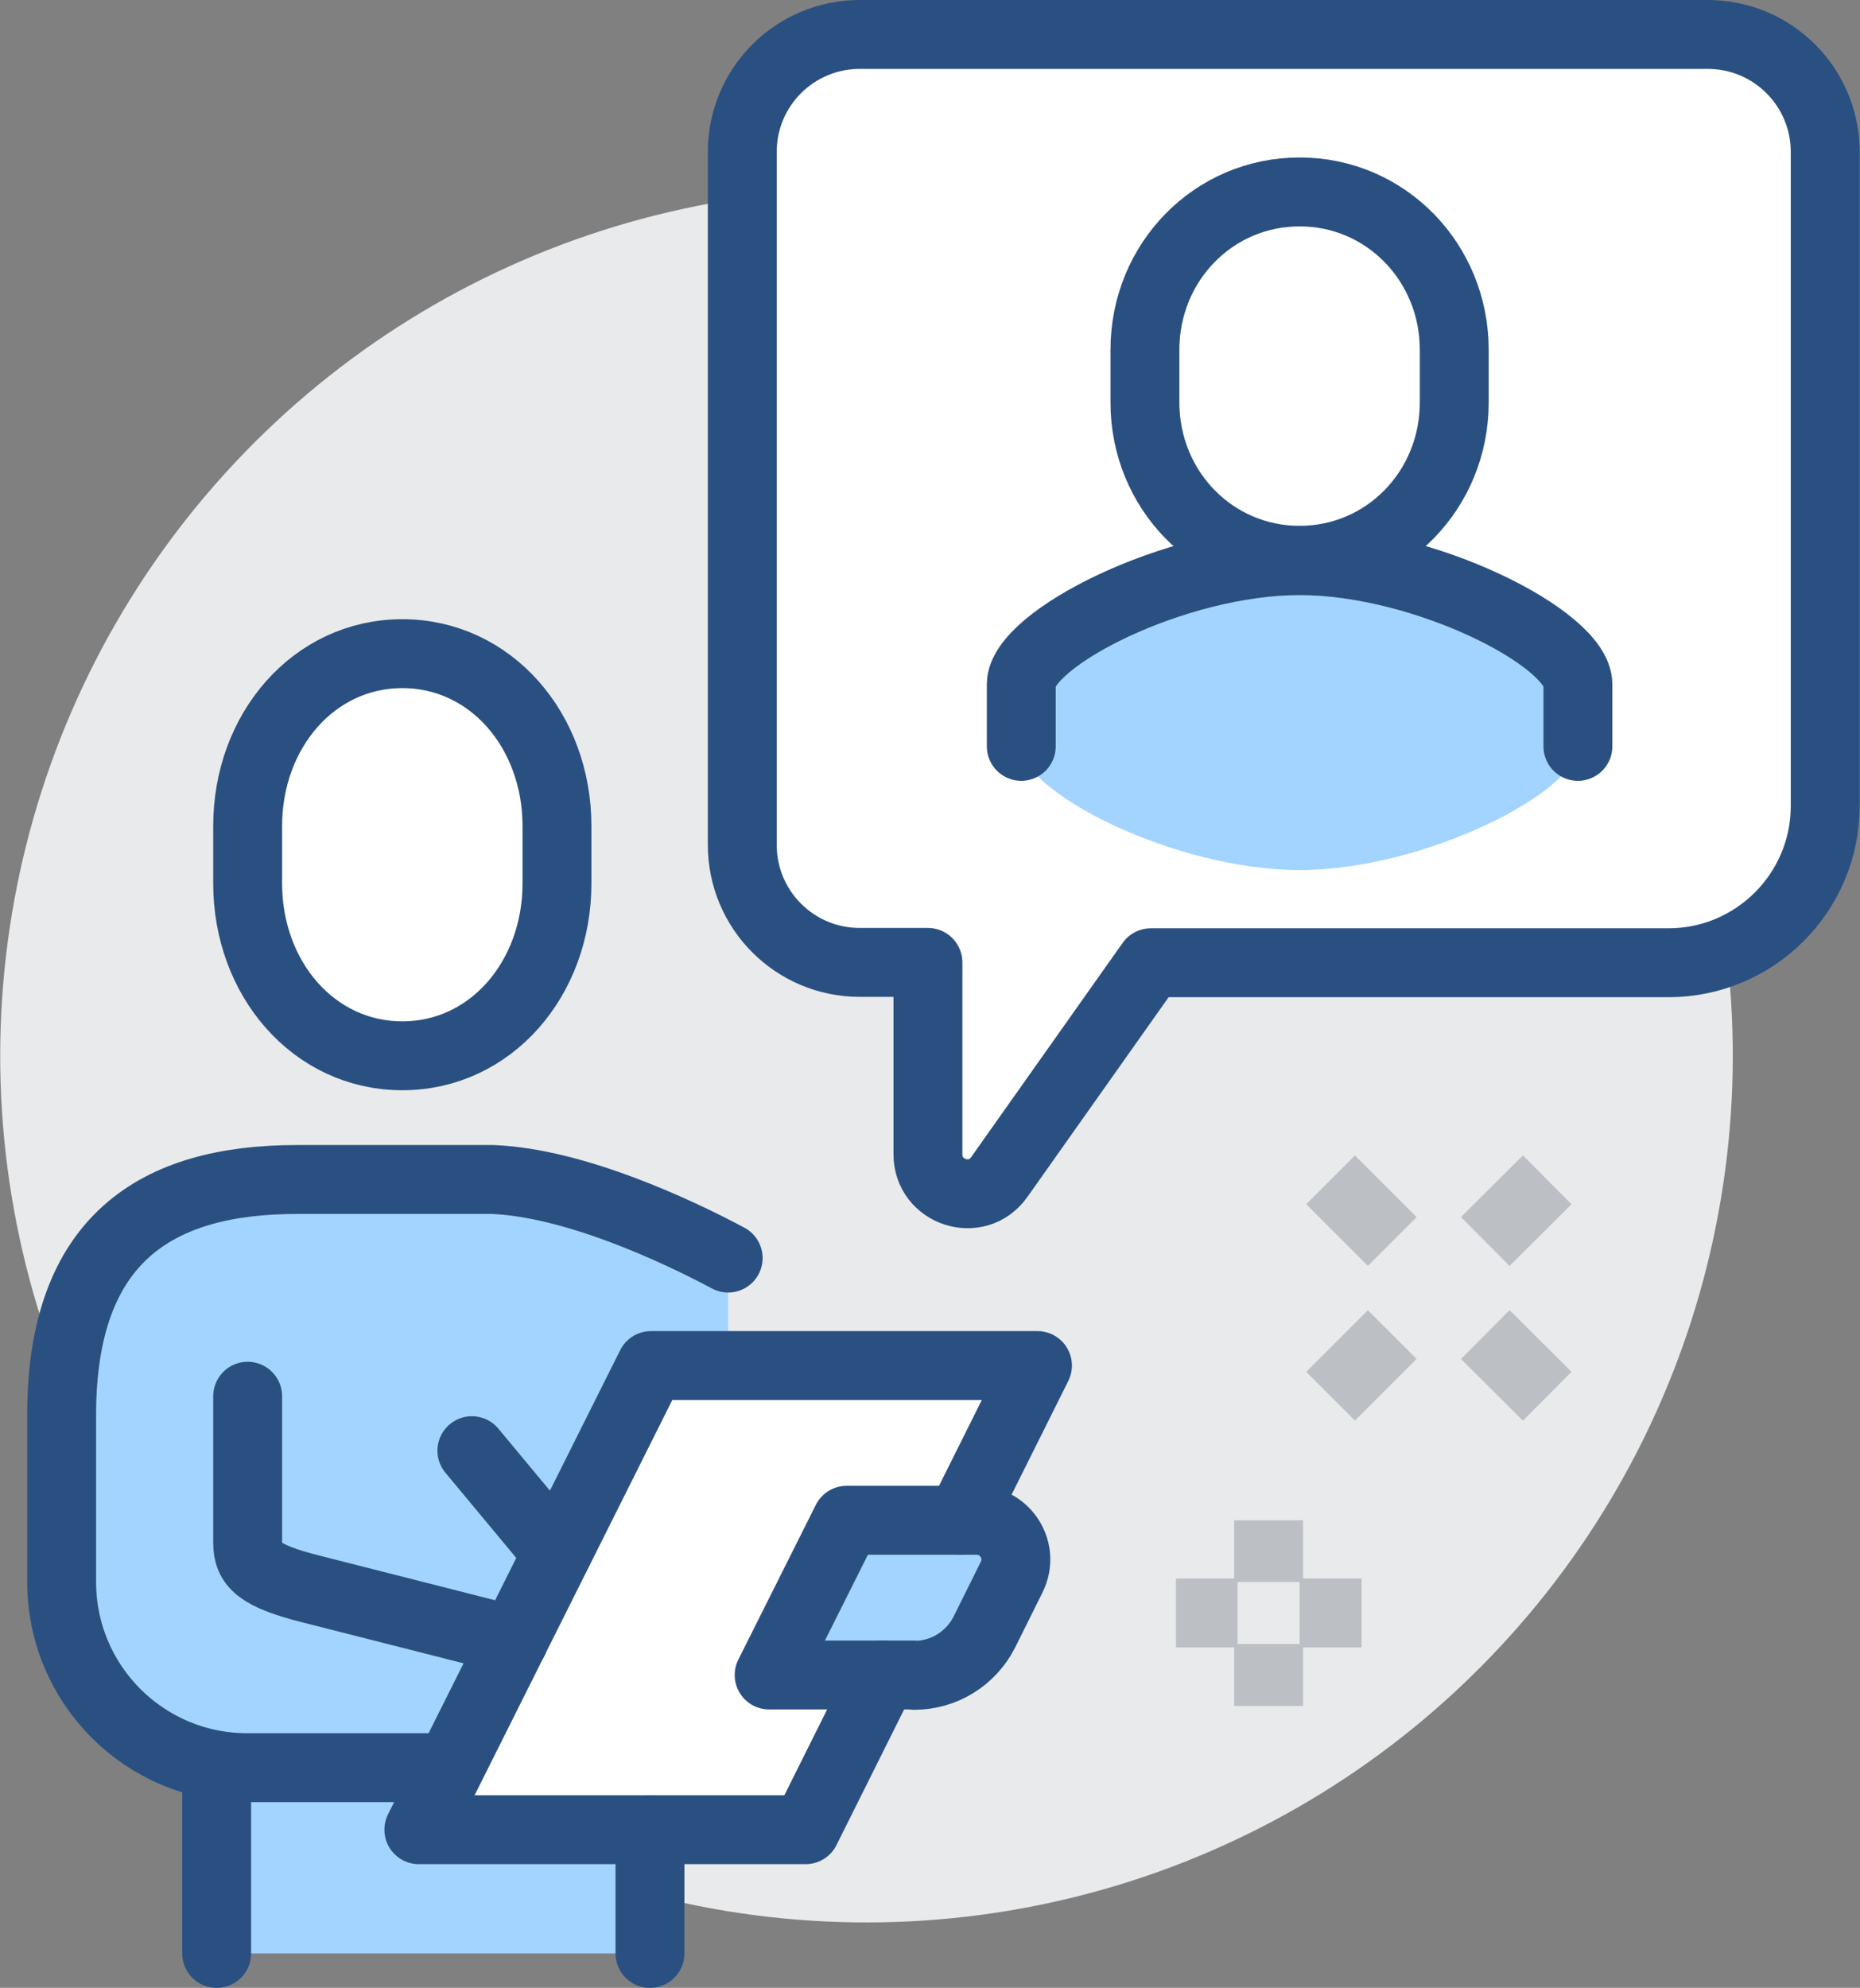
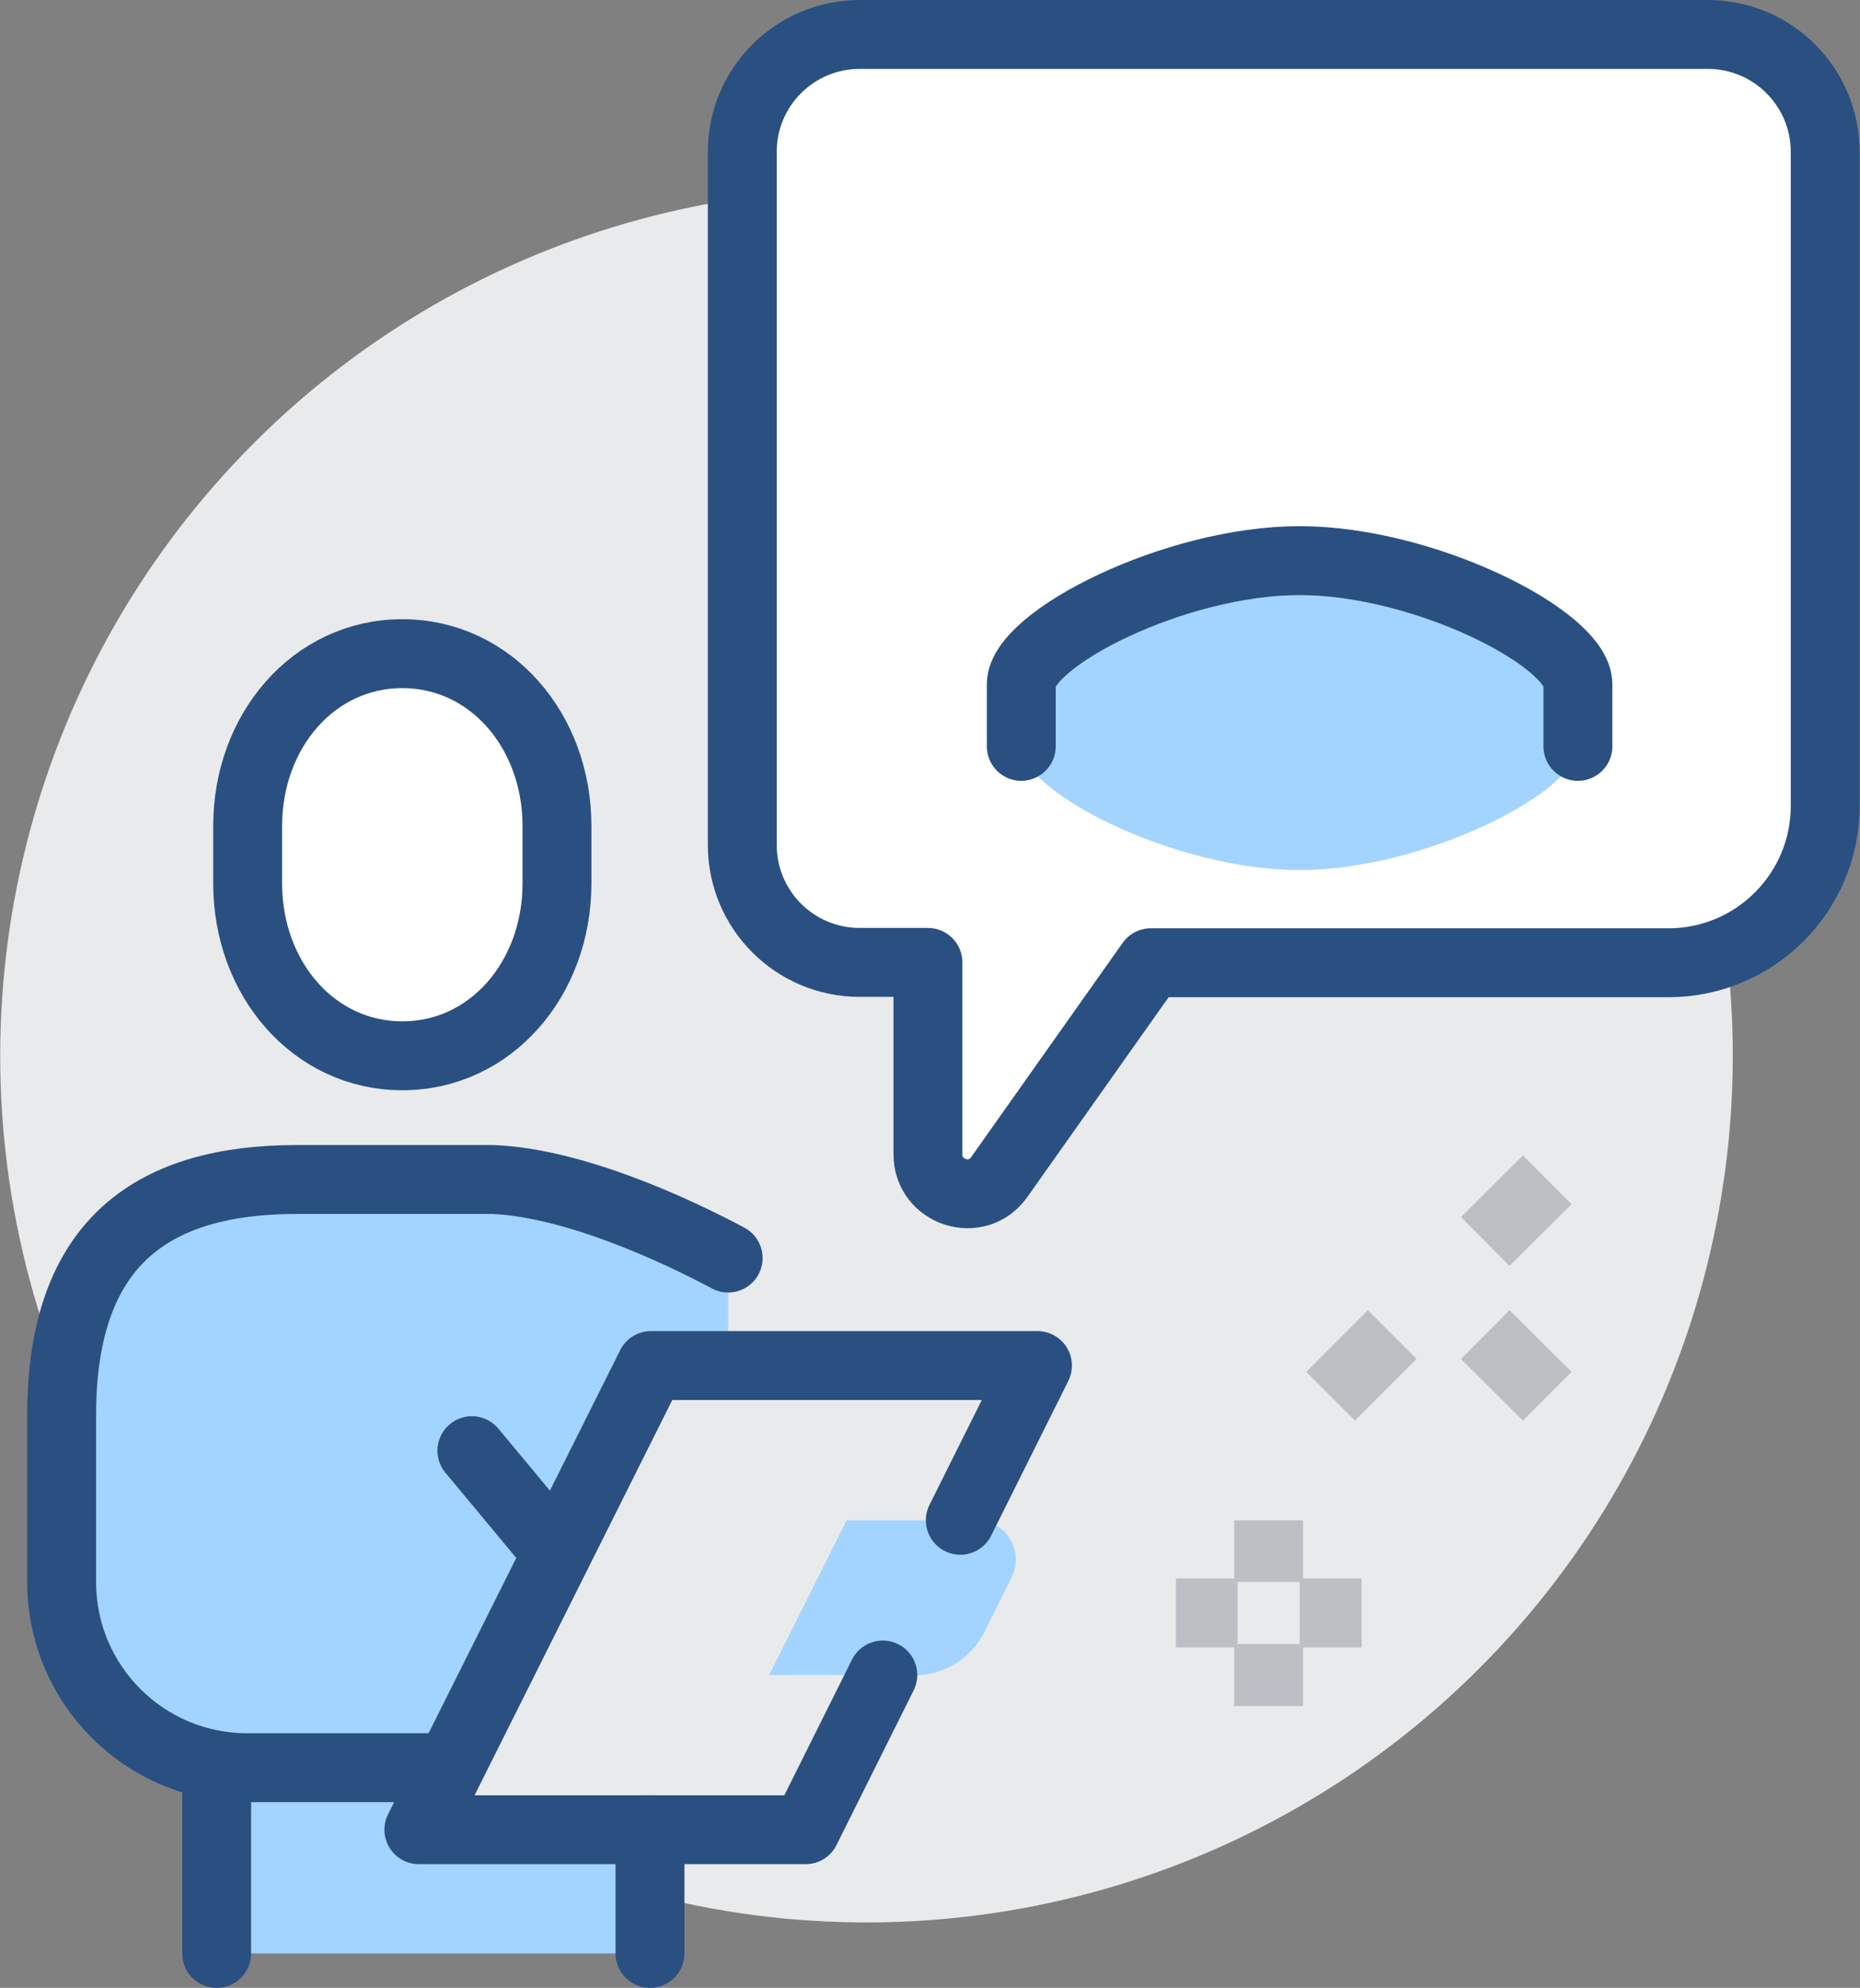
<svg xmlns="http://www.w3.org/2000/svg" id="_레이어_1" data-name=" 레이어 1" viewBox="0 0 54 57.69">
  <rect x="0" y="0" width="54" height="57.69" fill="#808080" stroke="none" />
  <defs>
    <style>
      .cls-1, .cls-2, .cls-3, .cls-4 {
        stroke-width: 2px;
      }

      .cls-1, .cls-2, .cls-4 {
        stroke: #2a5082;
      }

      .cls-1, .cls-2, .cls-5 {
        fill: #fff;
      }

      .cls-1, .cls-4 {
        stroke-linecap: round;
        stroke-linejoin: round;
      }

      .cls-2, .cls-3 {
        stroke-miterlimit: 10;
      }

      .cls-6 {
        fill: #e9eaeb;
      }

      .cls-6, .cls-5, .cls-7 {
        stroke-width: 0px;
      }

      .cls-3 {
        stroke: #bcc0c4;
      }

      .cls-3, .cls-4 {
        fill: none;
      }

      .cls-7 {
        fill: #a3d4ff;
      }
    </style>
  </defs>
  <circle class="cls-6" cx="25.15" cy="30.64" r="25.15" transform="translate(-10.1 48.76) rotate(-77.82)" />
-   <polygon class="cls-5" points="18.9 39.63 12.16 53.1 23.39 53.1 30.12 39.63 18.9 39.63" />
  <path class="cls-7" d="m14.31,34.24h-5.69c-4.08,0-6.83,1.72-6.83,6.83v4.85c0,2.98,2.41,5.39,5.39,5.39h5.87l5.81-11.68h2.28v-3.11c-1.52-.81-4.46-2.18-6.83-2.28Z" />
  <path class="cls-7" d="m26.54,48.61h-4.21l2.25-4.49h3.77c.85,0,1.4.89,1.02,1.65l-.79,1.59c-.39.77-1.17,1.26-2.04,1.26Z" />
  <polygon class="cls-7" points="12.16 53.1 13.06 51.3 6.29 51.3 6.29 56.69 18.87 56.69 18.87 53.1 12.16 53.1" />
  <path class="cls-1" d="m11.68,30.64c2.57,0,4.49-2.24,4.49-5v-1.67c0-2.76-1.92-5-4.49-5s-4.49,2.24-4.49,5v1.67c0,2.76,1.92,5,4.49,5Z" />
  <path class="cls-4" d="m21.14,36.51c-1.52-.81-4.46-2.18-6.83-2.28h-5.69c-4.08,0-6.83,1.72-6.83,6.83v4.85c0,2.98,2.41,5.39,5.39,5.39h5.87" />
-   <path class="cls-4" d="m7.19,40.52v4.25c0,.63.31.96,1.86,1.35,1.47.37,5.86,1.49,5.86,1.49" />
  <line class="cls-4" x1="6.29" y1="51.3" x2="6.29" y2="56.69" />
  <line class="cls-4" x1="18.87" y1="53.1" x2="18.87" y2="56.69" />
-   <path class="cls-4" d="m26.54,48.61h-4.21l2.25-4.49h3.77c.85,0,1.4.89,1.02,1.65l-.79,1.59c-.39.77-1.17,1.26-2.04,1.26Z" />
  <line class="cls-4" x1="13.7" y1="42.1" x2="16.17" y2="45.07" />
  <polyline class="cls-4" points="27.88 44.12 30.12 39.63 18.9 39.63 12.16 53.1 23.39 53.1 25.63 48.61" />
  <path class="cls-1" d="m24.97,1h24.61c1.89,0,3.41,1.53,3.41,3.41v18.98c0,2.51-2.04,4.55-4.55,4.55h-15.03l-4.4,6.22c-.64.91-2.07.45-2.07-.66v-5.57h-1.98c-1.89,0-3.41-1.53-3.41-3.41V4.41c0-1.89,1.53-3.41,3.41-3.41Z" />
  <path class="cls-7" d="m37.73,16.27c-3.63,0-8.08,2.28-8.08,3.59v1.8c0,1.32,4.45,3.59,8.08,3.59s8.08-2.28,8.08-3.59v-1.8c0-1.32-4.45-3.59-8.08-3.59Z" />
-   <path class="cls-2" d="m37.73,16.26c2.51,0,4.49-2.05,4.49-4.58v-1.53c0-2.53-1.98-4.58-4.49-4.58s-4.49,2.05-4.49,4.58v1.53c0,2.53,1.98,4.58,4.49,4.58Z" />
  <path class="cls-4" d="m45.81,21.66v-1.8c0-1.32-4.45-3.59-8.08-3.59s-8.08,2.28-8.08,3.59v1.8" />
  <g>
    <line class="cls-3" x1="36.83" y1="44.12" x2="36.83" y2="45.91" />
    <line class="cls-3" x1="36.83" y1="47.71" x2="36.83" y2="49.51" />
    <line class="cls-3" x1="35.93" y1="46.81" x2="34.14" y2="46.81" />
    <line class="cls-3" x1="39.53" y1="46.81" x2="37.73" y2="46.81" />
  </g>
  <g>
    <line class="cls-3" x1="40.42" y1="38.73" x2="38.63" y2="40.52" />
    <line class="cls-3" x1="44.92" y1="34.24" x2="43.12" y2="36.03" />
    <line class="cls-3" x1="43.12" y1="38.73" x2="44.92" y2="40.52" />
-     <line class="cls-3" x1="38.63" y1="34.24" x2="40.42" y2="36.03" />
  </g>
</svg>